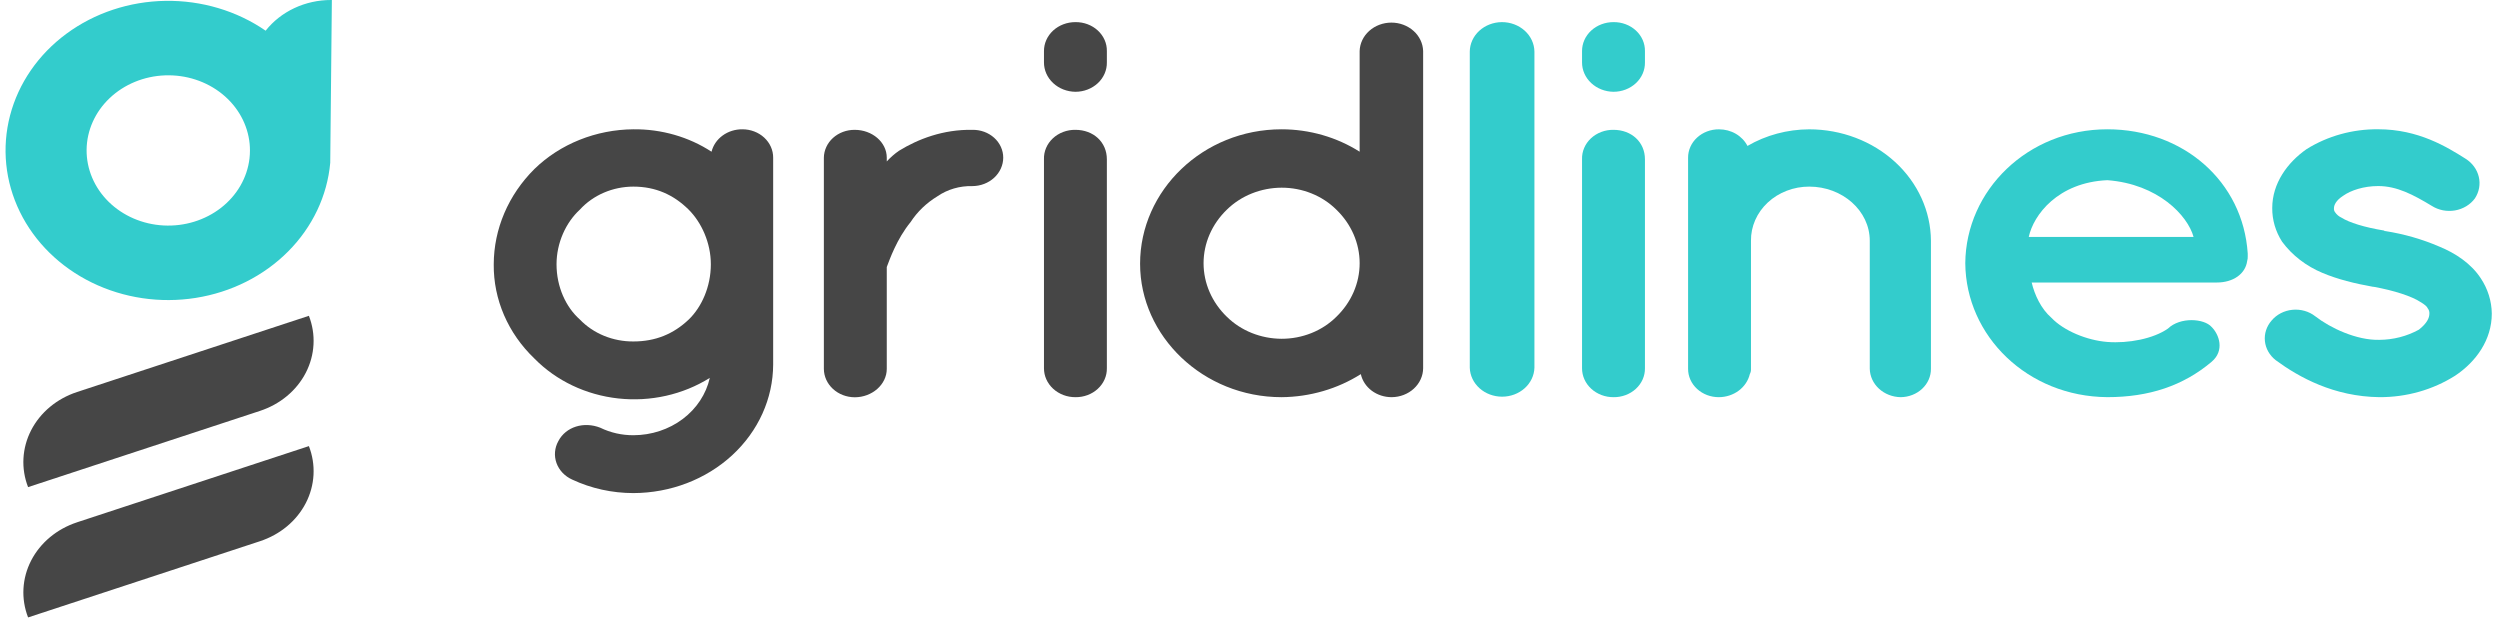
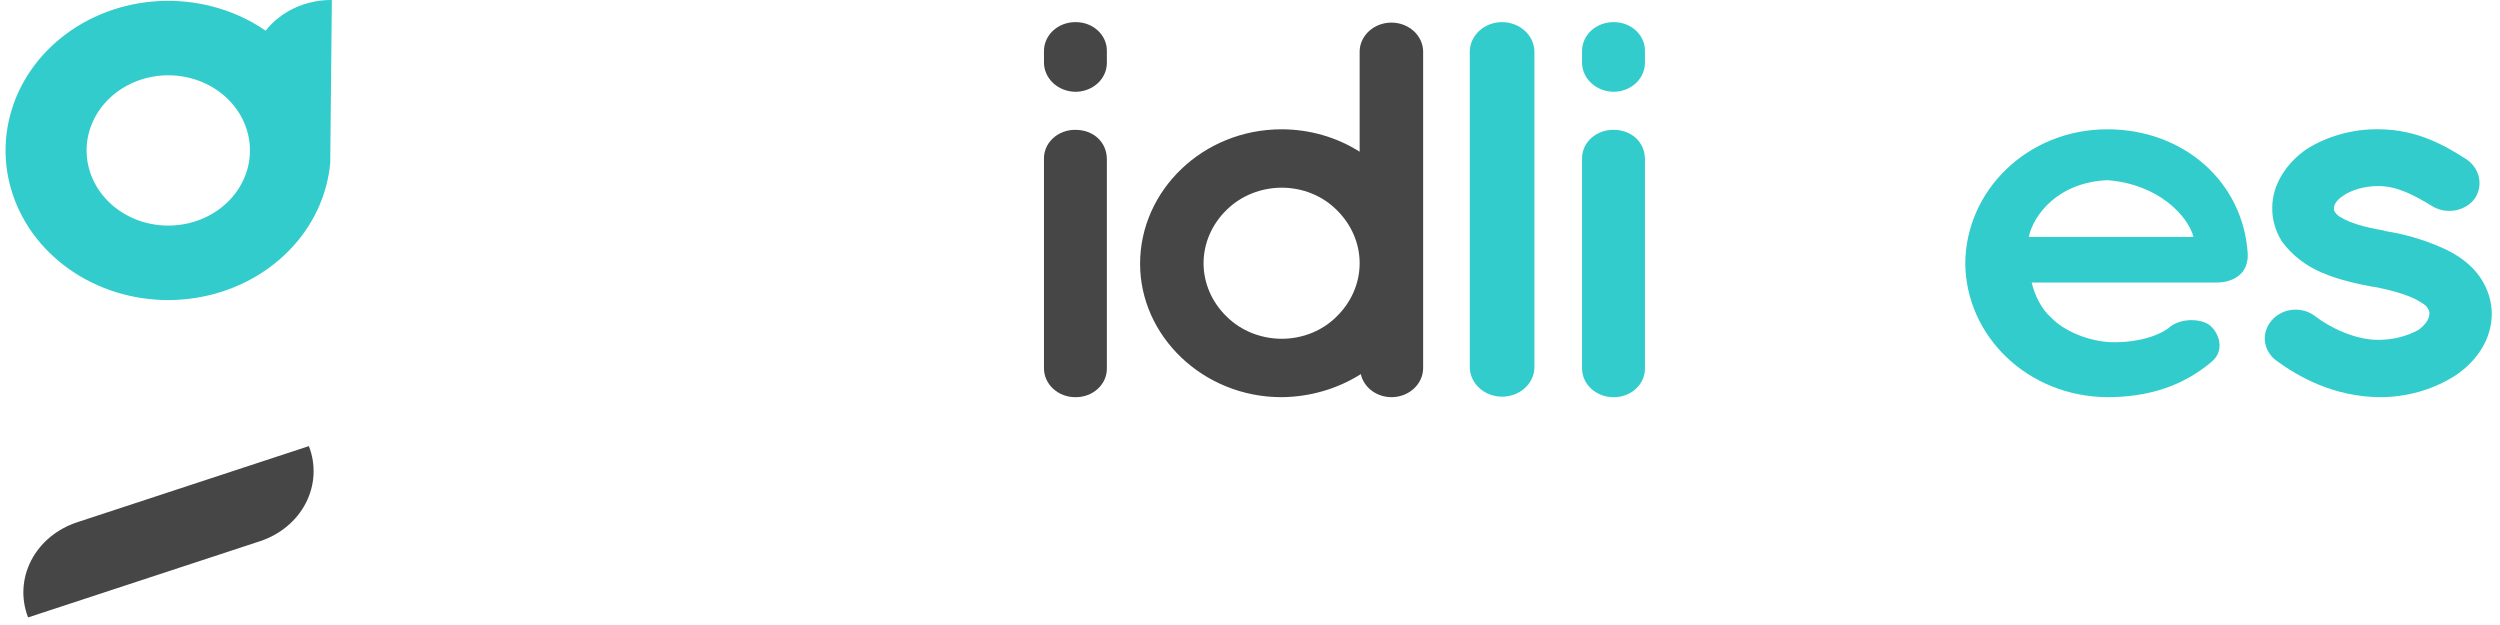
<svg xmlns="http://www.w3.org/2000/svg" width="192" height="48" viewBox="0 0 192 48" fill="none">
-   <path d="M5.916 30.107L23.723 24.254C23.998 24.961 24.118 25.711 24.077 26.461C24.037 27.211 23.836 27.947 23.486 28.625C23.136 29.304 22.645 29.912 22.039 30.416C21.434 30.919 20.726 31.308 19.957 31.56L2.156 37.411C1.602 35.984 1.687 34.412 2.392 33.042C3.097 31.673 4.365 30.616 5.916 30.107Z" fill="#464646" />
  <path d="M5.916 40.113L23.723 34.261C23.998 34.968 24.118 35.718 24.078 36.468C24.037 37.218 23.837 37.954 23.487 38.633C23.137 39.311 22.645 39.92 22.04 40.424C21.434 40.927 20.727 41.316 19.958 41.568L2.157 47.419C1.602 45.992 1.687 44.42 2.392 43.05C3.097 41.681 4.365 40.624 5.917 40.114L5.916 40.113Z" fill="#464646" />
  <path d="M25.429 2.92644e-06C24.448 -0.001 23.481 0.212 22.607 0.622C21.733 1.032 20.977 1.626 20.401 2.357C18.185 0.83 15.479 0.024 12.711 0.066C9.942 0.107 7.267 0.994 5.106 2.587C2.945 4.18 1.421 6.389 0.773 8.865C0.125 11.342 0.39 13.947 1.526 16.27C2.662 18.593 4.605 20.503 7.05 21.699C9.495 22.896 12.302 23.311 15.031 22.879C17.76 22.448 20.256 21.194 22.126 19.315C23.997 17.437 25.135 15.04 25.363 12.501L25.379 10.825L25.487 2.92644e-06H25.429ZM19.161 12.171C18.989 13.644 18.207 15 16.979 15.957C15.75 16.915 14.168 17.401 12.56 17.316C10.952 17.23 9.442 16.578 8.342 15.496C7.242 14.413 6.637 12.983 6.651 11.502C6.666 10.02 7.3 8.6 8.421 7.537C9.542 6.473 11.065 5.847 12.674 5.788C14.283 5.729 15.855 6.241 17.065 7.219C18.275 8.198 19.029 9.566 19.172 11.042C19.188 11.211 19.196 11.384 19.196 11.553C19.196 11.76 19.184 11.966 19.161 12.171Z" fill="#33CCCC" />
-   <path d="M59.379 20.34V27.994C59.371 30.61 58.237 33.117 56.226 34.968C54.215 36.818 51.49 37.861 48.645 37.869C47.014 37.868 45.405 37.514 43.95 36.834C43.666 36.707 43.413 36.529 43.205 36.311C42.997 36.092 42.839 35.838 42.739 35.562C42.64 35.287 42.601 34.996 42.626 34.707C42.65 34.417 42.737 34.135 42.881 33.877C43.461 32.766 44.849 32.355 46.101 32.849C46.887 33.232 47.763 33.43 48.652 33.425C50.03 33.422 51.365 32.983 52.432 32.181C53.499 31.379 54.234 30.263 54.512 29.022C52.451 30.312 49.953 30.873 47.478 30.601C45.004 30.329 42.72 29.242 41.048 27.541C39.014 25.597 37.891 22.997 37.919 20.298C37.925 17.582 39.042 14.968 41.048 12.975C42.027 12.023 43.206 11.262 44.512 10.739C45.819 10.215 47.227 9.94 48.652 9.93C50.797 9.908 52.895 10.51 54.646 11.652C54.768 11.159 55.069 10.719 55.5 10.406C55.931 10.093 56.466 9.925 57.015 9.93C57.326 9.929 57.635 9.985 57.922 10.095C58.21 10.204 58.471 10.365 58.691 10.568C58.911 10.771 59.085 11.011 59.203 11.276C59.321 11.541 59.381 11.825 59.379 12.111V20.342V20.34ZM54.593 20.298C54.593 18.654 53.879 17.089 52.892 16.102C51.729 14.95 50.341 14.332 48.64 14.332C47.857 14.333 47.083 14.492 46.373 14.798C45.663 15.104 45.034 15.549 44.531 16.102C43.456 17.089 42.742 18.654 42.742 20.298C42.742 22.027 43.456 23.584 44.531 24.537C45.046 25.072 45.68 25.5 46.39 25.791C47.099 26.081 47.869 26.229 48.645 26.224C50.346 26.224 51.731 25.648 52.898 24.537C53.879 23.59 54.593 22.027 54.593 20.298Z" fill="#464646" />
-   <path d="M77.048 12.111C77.046 12.689 76.795 13.242 76.351 13.651C75.907 14.059 75.305 14.29 74.677 14.293C73.713 14.267 72.767 14.543 71.995 15.075C71.157 15.583 70.454 16.258 69.937 17.05C68.864 18.367 68.326 19.93 68.104 20.506V28.33C68.104 29.524 66.985 30.511 65.643 30.511C65.015 30.508 64.414 30.277 63.97 29.869C63.526 29.46 63.276 28.907 63.273 28.33V12.111C63.276 11.828 63.34 11.547 63.461 11.287C63.581 11.025 63.757 10.789 63.977 10.59C64.197 10.392 64.457 10.235 64.743 10.129C65.029 10.023 65.334 9.97 65.643 9.972C66.985 9.972 68.104 10.919 68.104 12.111V12.399C68.382 12.094 68.697 11.818 69.043 11.578C70.519 10.672 72.444 9.932 74.677 9.972C74.987 9.966 75.294 10.017 75.582 10.121C75.87 10.226 76.132 10.383 76.353 10.582C76.574 10.781 76.749 11.02 76.868 11.282C76.988 11.545 77.049 11.827 77.048 12.111Z" fill="#464646" />
  <path d="M85.007 4.787C85.013 5.082 84.955 5.375 84.836 5.649C84.718 5.924 84.541 6.174 84.316 6.384C84.091 6.595 83.823 6.762 83.527 6.876C83.231 6.991 82.913 7.049 82.592 7.049C81.946 7.042 81.33 6.8 80.877 6.376C80.425 5.952 80.173 5.381 80.177 4.787V3.921C80.176 3.629 80.237 3.34 80.358 3.07C80.479 2.799 80.657 2.554 80.881 2.347C81.106 2.141 81.373 1.977 81.666 1.866C81.96 1.755 82.275 1.698 82.592 1.699C82.911 1.695 83.227 1.75 83.522 1.86C83.817 1.97 84.085 2.134 84.31 2.341C84.535 2.548 84.713 2.795 84.833 3.066C84.953 3.338 85.012 3.628 85.007 3.921V4.787ZM85.007 12.233V28.281C85.012 28.574 84.953 28.865 84.833 29.137C84.713 29.408 84.535 29.655 84.31 29.862C84.085 30.069 83.817 30.233 83.522 30.343C83.227 30.453 82.911 30.508 82.592 30.503C82.275 30.505 81.96 30.448 81.666 30.337C81.373 30.225 81.106 30.062 80.881 29.855C80.657 29.649 80.479 29.403 80.358 29.133C80.237 28.863 80.176 28.573 80.177 28.281V12.233C80.166 11.937 80.221 11.642 80.338 11.366C80.455 11.089 80.632 10.838 80.858 10.626C81.084 10.415 81.354 10.248 81.652 10.135C81.95 10.022 82.27 9.966 82.592 9.971C83.978 9.971 85.007 10.917 85.007 12.233Z" fill="#464646" />
  <path d="M109.297 28.281C109.292 28.869 109.036 29.431 108.584 29.847C108.132 30.263 107.521 30.498 106.882 30.503C106.325 30.505 105.785 30.33 105.352 30.008C104.92 29.685 104.623 29.235 104.511 28.733C102.72 29.867 100.602 30.484 98.428 30.503C92.389 30.503 87.559 25.809 87.559 20.257C87.559 14.624 92.389 9.93 98.428 9.93C100.569 9.932 102.658 10.533 104.42 11.651V3.921C104.437 3.336 104.701 2.781 105.157 2.373C105.612 1.965 106.223 1.736 106.859 1.736C107.494 1.736 108.105 1.965 108.56 2.373C109.016 2.781 109.28 3.336 109.297 3.921V28.281ZM98.428 14.414C97.64 14.417 96.86 14.568 96.137 14.858C95.414 15.148 94.763 15.571 94.224 16.101C93.075 17.21 92.434 18.684 92.434 20.216C92.434 21.748 93.075 23.222 94.224 24.331C94.763 24.861 95.414 25.284 96.137 25.574C96.86 25.864 97.64 26.015 98.428 26.018C99.218 26.019 99.998 25.869 100.722 25.579C101.445 25.289 102.095 24.864 102.631 24.331C103.78 23.222 104.421 21.748 104.421 20.216C104.421 18.684 103.78 17.21 102.631 16.101C102.095 15.568 101.445 15.143 100.722 14.853C99.999 14.562 99.218 14.413 98.428 14.414Z" fill="#464646" />
  <path d="M115.338 1.699C115.996 1.696 116.629 1.932 117.098 2.356C117.568 2.78 117.835 3.358 117.844 3.963V28.241C117.827 28.836 117.558 29.401 117.094 29.817C116.63 30.233 116.009 30.465 115.361 30.465C114.714 30.465 114.092 30.233 113.628 29.817C113.165 29.401 112.896 28.836 112.879 28.241V3.963C112.884 3.365 113.145 2.792 113.605 2.368C114.065 1.945 114.688 1.705 115.338 1.699Z" fill="#33CCCC" />
  <path d="M126.332 4.787C126.337 5.082 126.279 5.375 126.161 5.649C126.042 5.924 125.865 6.174 125.64 6.384C125.415 6.595 125.147 6.762 124.851 6.876C124.555 6.991 124.237 7.049 123.916 7.049C123.271 7.042 122.654 6.8 122.201 6.376C121.749 5.952 121.497 5.381 121.501 4.787V3.921C121.5 3.629 121.561 3.34 121.682 3.07C121.803 2.799 121.981 2.554 122.206 2.347C122.43 2.141 122.697 1.977 122.991 1.866C123.284 1.755 123.599 1.698 123.916 1.699C124.235 1.695 124.551 1.75 124.846 1.86C125.141 1.97 125.409 2.134 125.634 2.341C125.86 2.548 126.037 2.795 126.157 3.066C126.277 3.338 126.336 3.628 126.332 3.921V4.787ZM126.332 12.233V28.281C126.336 28.574 126.277 28.865 126.157 29.137C126.037 29.408 125.86 29.655 125.634 29.862C125.409 30.069 125.141 30.233 124.846 30.343C124.551 30.453 124.235 30.508 123.916 30.503C123.599 30.505 123.284 30.448 122.991 30.337C122.697 30.225 122.43 30.062 122.206 29.855C121.981 29.649 121.803 29.403 121.682 29.133C121.561 28.863 121.5 28.573 121.501 28.281V12.233C121.491 11.937 121.546 11.642 121.663 11.366C121.78 11.089 121.956 10.838 122.182 10.626C122.408 10.415 122.678 10.248 122.976 10.135C123.274 10.022 123.594 9.966 123.916 9.971C125.303 9.971 126.332 10.917 126.332 12.233Z" fill="#33CCCC" />
-   <path d="M148.296 18.488V28.322C148.299 28.606 148.241 28.887 148.125 29.151C148.01 29.414 147.839 29.654 147.623 29.856C147.407 30.059 147.15 30.22 146.866 30.331C146.582 30.442 146.277 30.501 145.969 30.503C145.344 30.492 144.748 30.259 144.305 29.852C143.863 29.446 143.61 28.897 143.598 28.322V18.488C143.598 16.184 141.498 14.332 138.948 14.332C138.357 14.331 137.771 14.438 137.225 14.648C136.679 14.857 136.184 15.163 135.768 15.55C135.352 15.937 135.023 16.395 134.801 16.9C134.579 17.404 134.468 17.944 134.475 18.488V28.322C134.485 28.464 134.454 28.606 134.385 28.734C134.266 29.232 133.967 29.679 133.537 30C133.106 30.322 132.57 30.499 132.015 30.503C131.704 30.505 131.395 30.45 131.106 30.341C130.818 30.232 130.555 30.071 130.335 29.868C130.114 29.665 129.94 29.424 129.821 29.159C129.703 28.893 129.643 28.609 129.645 28.322V12.111C129.643 11.825 129.703 11.54 129.822 11.275C129.94 11.01 130.115 10.769 130.336 10.566C130.556 10.364 130.818 10.203 131.106 10.094C131.395 9.985 131.704 9.93 132.015 9.932C132.475 9.931 132.925 10.05 133.313 10.276C133.701 10.502 134.011 10.825 134.206 11.207C135.625 10.38 137.268 9.938 138.948 9.932C141.418 9.933 143.788 10.834 145.539 12.437C147.29 14.04 148.281 16.215 148.296 18.488Z" fill="#33CCCC" />
  <path d="M150.934 20.216C150.978 14.621 155.72 9.93 161.846 9.93C167.661 9.93 172.267 13.92 172.626 19.475V19.68C172.633 19.805 172.618 19.93 172.582 20.05C172.447 21.038 171.507 21.697 170.255 21.697H156.033C156.255 22.635 156.747 23.712 157.553 24.411C158.492 25.399 160.274 26.14 161.846 26.262C163.457 26.386 165.38 26.017 166.498 25.235C167.437 24.33 169.272 24.452 169.852 25.111C170.433 25.687 170.872 26.921 169.852 27.785C167.661 29.638 165.021 30.501 161.846 30.501C155.72 30.462 150.978 25.812 150.934 20.216ZM155.808 18.199H168.466C168.018 16.553 165.744 14.131 161.846 13.838C158.045 14.003 156.167 16.513 155.808 18.199Z" fill="#33CCCC" />
  <path d="M174.457 24.62C174.649 24.389 174.89 24.197 175.165 24.054C175.44 23.912 175.743 23.823 176.057 23.792C176.371 23.761 176.688 23.789 176.99 23.875C177.292 23.96 177.571 24.101 177.811 24.29C178.975 25.195 180.987 26.142 182.732 26.1C183.803 26.095 184.854 25.825 185.773 25.317C186.399 24.823 186.577 24.412 186.577 24.083C186.588 23.935 186.54 23.789 186.443 23.671C186.399 23.548 186.22 23.384 185.863 23.177C185.235 22.765 183.893 22.313 182.291 22.025H182.245C180.859 21.778 179.524 21.45 178.356 20.955C177.109 20.434 176.041 19.609 175.269 18.569C174.763 17.785 174.5 16.888 174.508 15.976C174.508 14.084 175.672 12.479 177.148 11.451C178.77 10.44 180.689 9.908 182.648 9.928C185.735 9.928 187.921 11.285 189.358 12.191C189.877 12.519 190.239 13.017 190.372 13.583C190.505 14.149 190.398 14.74 190.073 15.236C189.898 15.475 189.673 15.68 189.411 15.838C189.149 15.997 188.856 16.106 188.548 16.16C188.24 16.213 187.924 16.21 187.618 16.151C187.311 16.091 187.021 15.976 186.763 15.812C185.332 14.948 184.081 14.289 182.648 14.289C181.531 14.289 180.546 14.619 179.965 15.029C179.383 15.4 179.25 15.771 179.25 15.976C179.232 16.093 179.263 16.211 179.339 16.306C179.458 16.483 179.628 16.625 179.83 16.718C180.412 17.087 181.575 17.458 183.096 17.705L183.14 17.746H183.186C184.624 17.969 186.023 18.37 187.344 18.94C188.552 19.433 189.76 20.215 190.52 21.367C191.064 22.185 191.358 23.123 191.37 24.083C191.37 26.098 190.163 27.785 188.552 28.855C186.842 29.937 184.814 30.512 182.739 30.502C179.25 30.461 176.566 28.979 174.777 27.663C174.303 27.294 174.004 26.77 173.945 26.201C173.885 25.633 174.069 25.065 174.457 24.62Z" fill="#33CCCC" />
</svg>